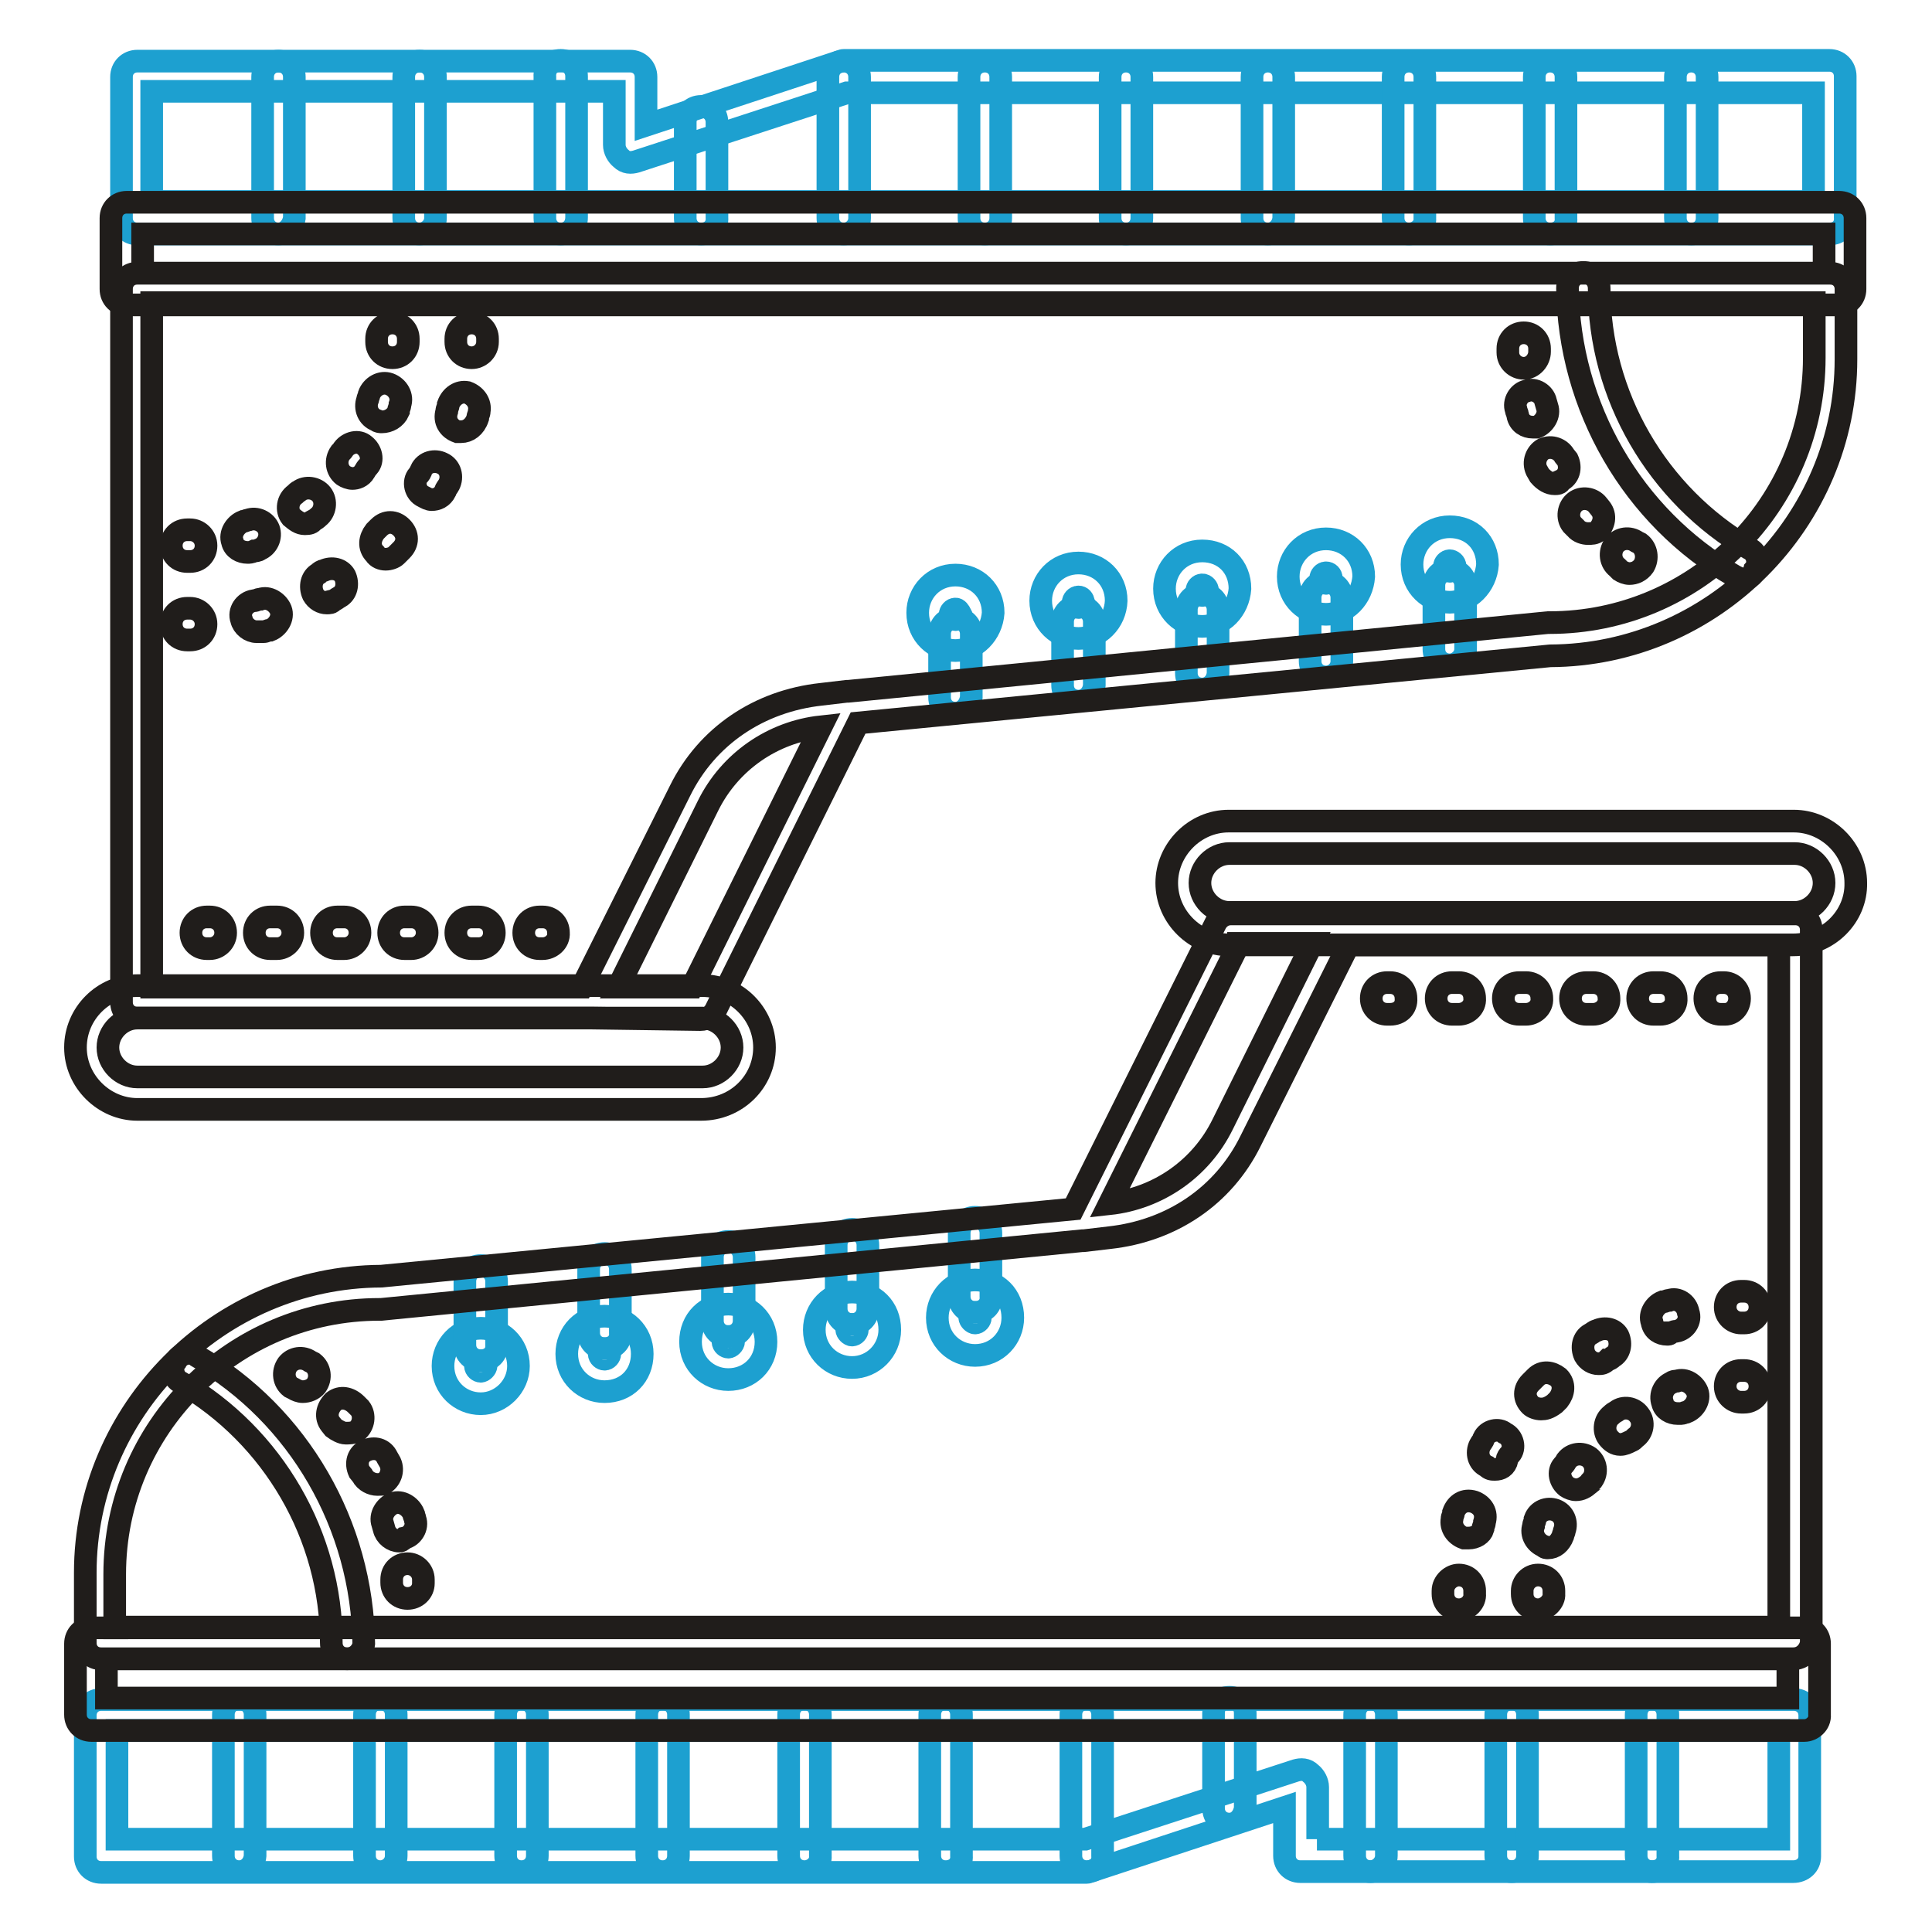
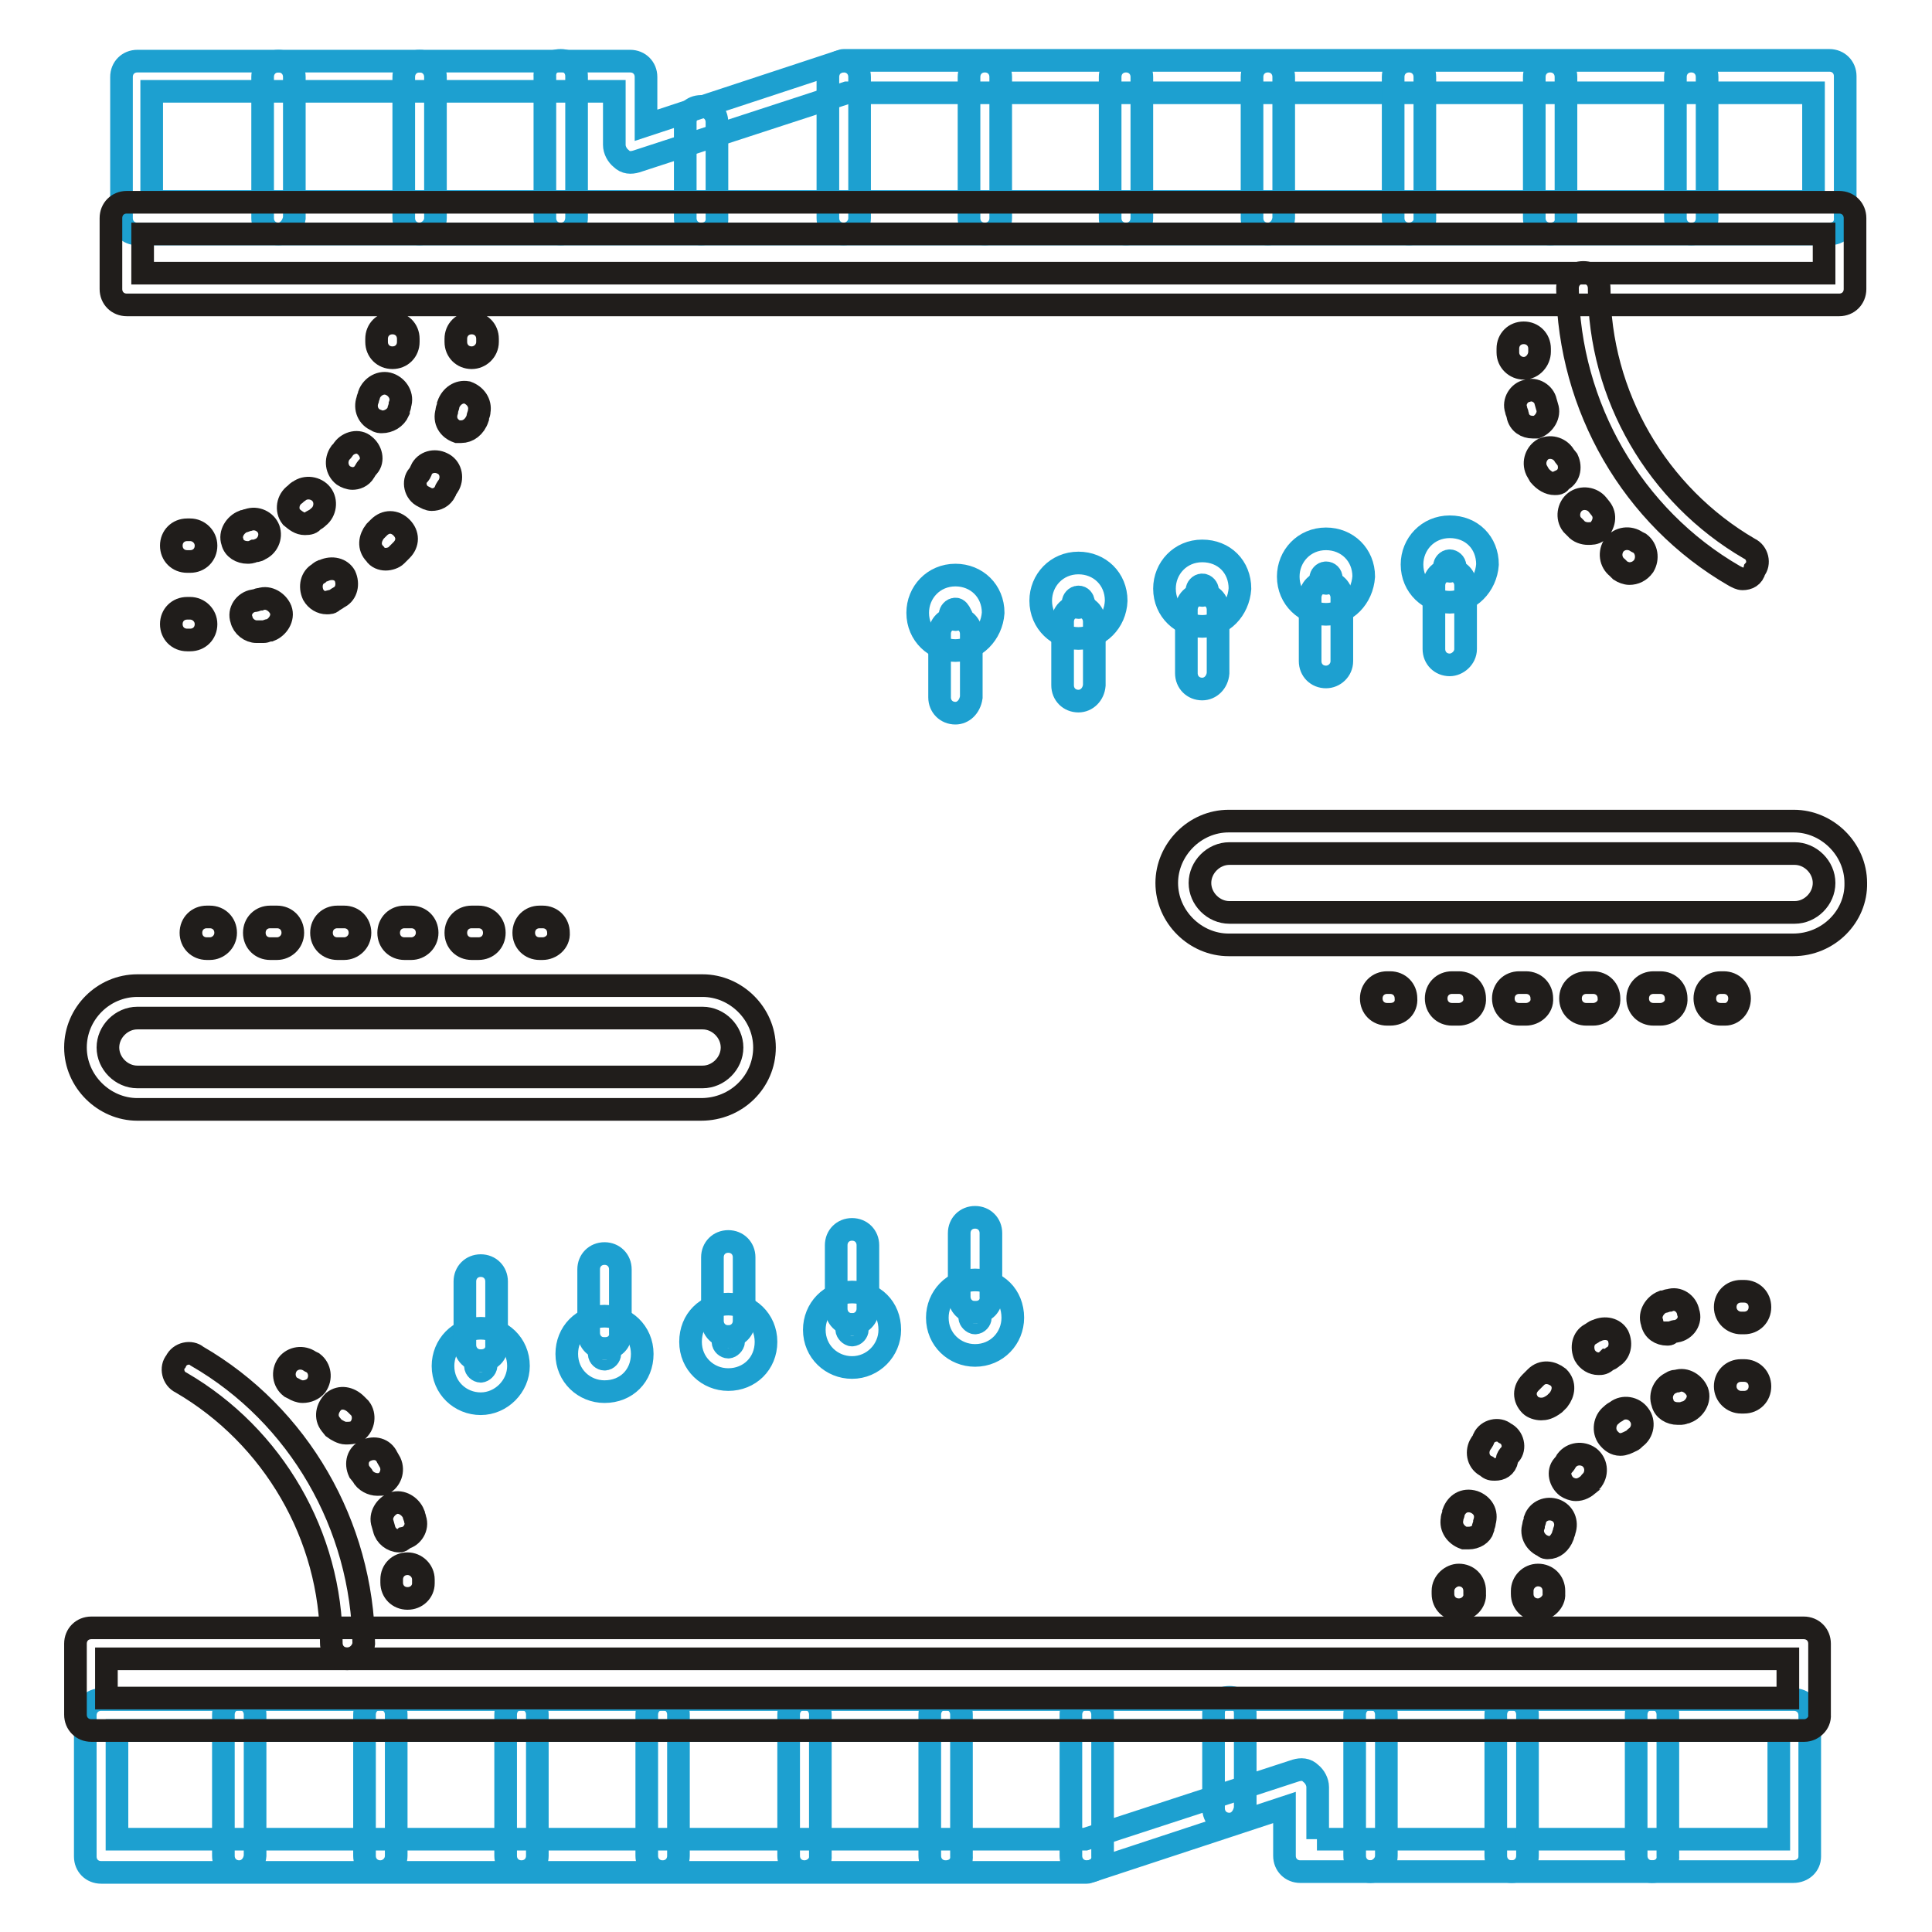
<svg xmlns="http://www.w3.org/2000/svg" version="1.1" x="0px" y="0px" viewBox="0 0 256 256" enable-background="new 0 0 256 256" xml:space="preserve">
  <g>
    <path stroke-width="3" fill-opacity="0" stroke="#1da0d0" d="M237.6,248h-65.3c-1.2,0-2.1-0.9-2.1-2.1v-6.4l-25.5,8.4c-0.2,0-0.4,0.2-0.7,0.2H13.4 c-1.2,0-2.1-0.9-2.1-2.1v-18.7c0-1.2,0.9-2.1,2.1-2.1h224.3c1.2,0,2.1,0.9,2.1,2.1v18.7C239.8,247.1,238.9,248,237.6,248L237.6,248 z M174.5,243.7h61.2v-14.4H15.5v14.4h128.3l27.9-9.1c0.7-0.2,1.4-0.2,2,0.4c0.5,0.4,0.9,1.1,0.9,1.8v6.9H174.5z" />
    <path stroke-width="3" fill-opacity="0" stroke="#1da0d0" d="M31.7,248c-1.2,0-2.1-0.9-2.1-2.1v-18.7c0-1.2,0.9-2.1,2.1-2.1s2.1,0.9,2.1,2.1v18.7 C33.7,247.1,32.8,248,31.7,248z M50.4,248c-1.2,0-2.1-0.9-2.1-2.1v-18.7c0-1.2,0.9-2.1,2.1-2.1c1.2,0,2.1,0.9,2.1,2.1v18.7 C52.5,247.1,51.5,248,50.4,248z M87.8,248c-1.2,0-2.1-0.9-2.1-2.1v-18.7c0-1.2,0.9-2.1,2.1-2.1c1.2,0,2.1,0.9,2.1,2.1v18.7 C89.9,247.1,89,248,87.8,248z M106.6,248c-1.2,0-2.1-0.9-2.1-2.1v-18.7c0-1.2,0.9-2.1,2.1-2.1c1.2,0,2.1,0.9,2.1,2.1v18.7 C108.8,247.1,107.7,248,106.6,248z M69.1,248c-1.2,0-2.1-0.9-2.1-2.1v-18.7c0-1.2,0.9-2.1,2.1-2.1c1.2,0,2.1,0.9,2.1,2.1v18.7 C71.2,247.1,70.3,248,69.1,248z M144,248c-1.2,0-2.1-0.9-2.1-2.1v-18.7c0-1.2,0.9-2.1,2.1-2.1c1.2,0,2.1,0.9,2.1,2.1v18.7 C146.2,247.1,145.3,248,144,248z M162.9,241.7c-1.2,0-2.1-0.9-2.1-2.1V227c0-1.2,0.9-2.1,2.1-2.1c1.2,0,2.1,0.9,2.1,2.1v12.6 C164.8,240.8,164,241.7,162.9,241.7z M125.3,248c-1.2,0-2.1-0.9-2.1-2.1v-18.7c0-1.2,0.9-2.1,2.1-2.1c1.2,0,2.1,0.9,2.1,2.1v18.7 C127.5,247.1,126.6,248,125.3,248z M200.3,248c-1.2,0-2.1-0.9-2.1-2.1v-18.7c0-1.2,0.9-2.1,2.1-2.1c1.2,0,2.1,0.9,2.1,2.1v18.7 C202.4,247.1,201.5,248,200.3,248z M218.9,248c-1.2,0-2.1-0.9-2.1-2.1v-18.7c0-1.2,0.9-2.1,2.1-2.1s2.1,0.9,2.1,2.1v18.7 C221.1,247.1,220.2,248,218.9,248z M181.6,248c-1.2,0-2.1-0.9-2.1-2.1v-18.7c0-1.2,0.9-2.1,2.1-2.1c1.2,0,2.1,0.9,2.1,2.1v18.7 C183.7,247.1,182.6,248,181.6,248z M242.4,31H18.2c-1.2,0-2.1-0.9-2.1-2.1V10.2c0-1.2,0.9-2.1,2.1-2.1h65.3c1.2,0,2.1,0.9,2.1,2.1 v6.4l25.5-8.4c0.2,0,0.4-0.2,0.7-0.2h130.6c1.2,0,2.1,0.9,2.1,2.1v18.7C244.6,30.1,243.7,31,242.4,31L242.4,31z M20.1,26.7h220.2 V12.3H112.2l-27.9,9.1c-0.7,0.2-1.4,0.2-2-0.4c-0.5-0.4-0.9-1.1-0.9-1.8v-7.1H20.1V26.7z" />
    <path stroke-width="3" fill-opacity="0" stroke="#1da0d0" d="M224.1,31c-1.2,0-2.1-0.9-2.1-2.1V10.2c0-1.2,0.9-2.1,2.1-2.1c1.2,0,2.1,0.9,2.1,2.1v18.7 C226.2,30.1,225.4,31,224.1,31z M205.4,31c-1.2,0-2.1-0.9-2.1-2.1V10.2c0-1.2,0.9-2.1,2.1-2.1c1.2,0,2.1,0.9,2.1,2.1v18.7 C207.6,30.1,206.7,31,205.4,31z M168,31c-1.2,0-2.1-0.9-2.1-2.1V10.2c0-1.2,0.9-2.1,2.1-2.1s2.1,0.9,2.1,2.1v18.7 C170,30.1,169.1,31,168,31z M149.2,31c-1.2,0-2.1-0.9-2.1-2.1V10.2c0-1.2,0.9-2.1,2.1-2.1s2.1,0.9,2.1,2.1v18.7 C151.3,30.1,150.4,31,149.2,31z M186.7,31c-1.2,0-2.1-0.9-2.1-2.1V10.2c0-1.2,0.9-2.1,2.1-2.1s2.1,0.9,2.1,2.1v18.7 C188.9,30.1,187.8,31,186.7,31z M111.8,31c-1.2,0-2.1-0.9-2.1-2.1V10.2c0-1.2,0.9-2.1,2.1-2.1c1.2,0,2.1,0.9,2.1,2.1v18.7 C113.9,30.1,112.9,31,111.8,31z M92.9,31c-1.2,0-2.1-0.9-2.1-2.1V16.2c0-1.2,0.9-2.1,2.1-2.1c1.2,0,2.1,0.9,2.1,2.1v12.6 C95.1,30.1,94.2,31,92.9,31z M130.5,31c-1.2,0-2.1-0.9-2.1-2.1V10.2c0-1.2,0.9-2.1,2.1-2.1c1.2,0,2.1,0.9,2.1,2.1v18.7 C132.6,30.1,131.7,31,130.5,31z M55.6,31c-1.2,0-2.1-0.9-2.1-2.1V10.2c0-1.2,0.9-2.1,2.1-2.1s2.1,0.9,2.1,2.1v18.7 C57.7,30.1,56.6,31,55.6,31z M36.9,31c-1.2,0-2.1-0.9-2.1-2.1V10.2c0-1.2,0.9-2.1,2.1-2.1c1.2,0,2.1,0.9,2.1,2.1v18.7 C38.8,30.1,37.9,31,36.9,31z M74.3,31c-1.2,0-2.1-0.9-2.1-2.1V10.2C72.1,8.9,73,8,74.3,8c1.2,0,2.1,0.9,2.1,2.1v18.7 C76.4,30.1,75.5,31,74.3,31z" />
    <path stroke-width="3" fill-opacity="0" stroke="#201d1b" d="M239.1,229.3H12.1c-1.2,0-2.1-0.9-2.1-2.1v-9.4c0-1.2,0.9-2.1,2.1-2.1h226.9c1.2,0,2.1,0.9,2.1,2.1v9.4 C241.2,228.4,240.1,229.3,239.1,229.3z M14.1,225h222.8v-5.2H14.1V225z" />
    <path stroke-width="3" fill-opacity="0" stroke="#201d1b" d="M46,219.8c-1.2,0-2.1-0.9-2.1-2.1c0-14.2-7.7-27.4-19.9-34.5c-1.1-0.5-1.4-2-0.7-2.8c0.5-1.1,2-1.4,2.8-0.7 c13.5,7.8,21.9,22.4,22.1,38.1C48.1,218.8,47.2,219.8,46,219.8z M40.1,184.4c-0.4,0-0.9-0.2-1.2-0.4l-0.4-0.2c-0.9-0.7-1.1-2-0.4-3 c0.7-0.9,2-1.1,3-0.4l0.4,0.2c0.9,0.7,1.1,2,0.4,3C41.5,184.1,40.8,184.4,40.1,184.4L40.1,184.4z M52.9,204.2c-0.9,0-1.8-0.7-2-1.6 l-0.2-0.7c-0.4-1.1,0.4-2.3,1.4-2.7c1.1-0.4,2.3,0.4,2.7,1.4c0,0.2,0.2,0.5,0.2,0.7c0.4,1.1-0.4,2.3-1.4,2.5 C53.2,204.2,53.1,204.2,52.9,204.2L52.9,204.2z M50,196.7c-0.7,0-1.6-0.4-2-1.2l-0.4-0.5c-0.5-1.1-0.2-2.3,0.9-2.8 c1.1-0.5,2.3-0.2,2.8,0.9l0.4,0.7c0.5,1.1,0,2.3-0.9,2.8C50.8,196.7,50.4,196.7,50,196.7z M45.8,189.9c-0.5,0-1.2-0.4-1.6-0.7 l-0.4-0.5c-0.7-0.9-0.5-2.1,0.4-3c0.9-0.7,2.1-0.5,3,0.4l0.5,0.5c0.7,0.9,0.5,2.3-0.4,3C46.8,189.9,46.3,189.9,45.8,189.9z  M54,211.8c-1.2,0-2.1-0.9-2.1-2.1v-0.4c0-1.2,0.9-2.1,2.1-2.1c1.1,0,2.1,0.9,2.1,2.1v0.5C56.1,210.9,55.2,211.8,54,211.8z  M237.6,125.2h-74.8c-4.4,0-8.2-3.7-8.2-8.2c0-4.4,3.7-8.2,8.2-8.2h74.9c4.4,0,8.2,3.7,8.2,8.2C246,121.4,242.3,125.2,237.6,125.2z  M162.9,113.1c-2.1,0-3.9,1.8-3.9,3.9s1.8,3.9,3.9,3.9h74.9c2.1,0,3.9-1.8,3.9-3.9s-1.8-3.9-3.9-3.9H162.9z" />
    <path stroke-width="3" fill-opacity="0" stroke="#1da0d0" d="M63.7,186c-2.7,0-5-2.1-5-5c0-2.7,2.1-5,5-5c2.7,0,5,2.1,5,5C68.7,183.7,66.4,186,63.7,186z M63.7,180.3 c-0.4,0-0.7,0.4-0.7,0.7c0,0.4,0.4,0.7,0.7,0.7s0.7-0.4,0.7-0.7C64.5,180.7,64.1,180.3,63.7,180.3z M80.1,184.4c-2.7,0-5-2.1-5-5 c0-2.8,2.1-5,5-5c2.7,0,5,2.1,5,5C85.1,182.3,83,184.4,80.1,184.4z M80.1,178.7c-0.4,0-0.7,0.4-0.7,0.7c0,0.4,0.4,0.7,0.7,0.7 c0.4,0,0.7-0.4,0.7-0.7C80.8,179.1,80.5,178.7,80.1,178.7z M96.5,182.8c-2.7,0-5-2.1-5-5s2.1-5,5-5c2.7,0,5,2.1,5,5 S99.3,182.8,96.5,182.8z M96.5,177.1c-0.4,0-0.7,0.4-0.7,0.7c0,0.4,0.4,0.7,0.7,0.7s0.7-0.4,0.7-0.7 C97.2,177.5,97,177.1,96.5,177.1z M112.9,181.2c-2.7,0-5-2.1-5-5c0-2.7,2.1-5,5-5s5,2.1,5,5C117.9,178.9,115.7,181.2,112.9,181.2z  M112.9,175.5c-0.4,0-0.7,0.4-0.7,0.7s0.4,0.7,0.7,0.7c0.4,0,0.7-0.4,0.7-0.7S113.4,175.5,112.9,175.5z M129.2,179.6 c-2.7,0-5-2.1-5-5c0-2.7,2.1-5,5-5s5,2.1,5,5C134.2,177.3,132.1,179.6,129.2,179.6z M129.2,173.9c-0.4,0-0.7,0.4-0.7,0.7 s0.4,0.7,0.7,0.7c0.4,0,0.7-0.4,0.7-0.7S129.8,173.9,129.2,173.9z" />
    <path stroke-width="3" fill-opacity="0" stroke="#1da0d0" d="M63.7,180.3c-1.2,0-2.1-0.9-2.1-2.1v-8.4c0-1.2,0.9-2.1,2.1-2.1c1.2,0,2.1,0.9,2.1,2.1v8.4 C65.9,179.4,65,180.3,63.7,180.3z M80.1,178.7c-1.2,0-2.1-0.9-2.1-2.1v-8.4c0-1.2,0.9-2.1,2.1-2.1c1.2,0,2.1,0.9,2.1,2.1v8.4 C82.3,177.8,81.4,178.7,80.1,178.7z M96.5,177.1c-1.2,0-2.1-0.9-2.1-2.1v-8.4c0-1.2,0.9-2.1,2.1-2.1s2.1,0.9,2.1,2.1v8.4 C98.6,176.2,97.7,177.1,96.5,177.1z M112.9,175.5c-1.2,0-2.1-0.9-2.1-2.1V165c0-1.2,0.9-2.1,2.1-2.1s2.1,0.9,2.1,2.1v8.4 C115,174.6,114.1,175.5,112.9,175.5z M129.2,173.9c-1.2,0-2.1-0.9-2.1-2.1v-8.4c0-1.2,0.9-2.1,2.1-2.1s2.1,0.9,2.1,2.1v8.4 C131.4,173,130.5,173.9,129.2,173.9z" />
    <path stroke-width="3" fill-opacity="0" stroke="#201d1b" d="M203.8,213.3c-1.2,0-2.1-0.9-2.1-2.1v-0.4c0-1.1,0.9-2.1,2.1-2.1c1.2,0,2.1,0.9,2.1,2.1v0.4 C206,212.2,204.9,213.3,203.8,213.3z M205.1,205.1c-0.2,0-0.4,0-0.5-0.2c-1.1-0.4-1.8-1.6-1.4-2.7c0-0.4,0.2-0.5,0.2-0.9 c0.4-1.1,1.6-1.6,2.7-1.2c1.1,0.4,1.6,1.6,1.2,2.7c0,0.2-0.2,0.5-0.2,0.7C206.7,204.5,206,205.1,205.1,205.1z M208.8,197.4 c-0.4,0-0.9-0.2-1.2-0.4c-0.9-0.7-1.2-2-0.5-2.8c0.2-0.2,0.4-0.5,0.5-0.7c0.7-0.9,2-1.1,3-0.4c0.9,0.7,1.1,2,0.4,3 c-0.2,0.2-0.4,0.4-0.4,0.5C210,197.1,209.5,197.4,208.8,197.4L208.8,197.4z M214.7,191.4c-0.7,0-1.2-0.4-1.6-0.9 c-0.7-0.9-0.5-2.3,0.4-3c0.2-0.2,0.5-0.4,0.7-0.5c0.9-0.7,2.3-0.5,3,0.5c0.7,0.9,0.5,2.3-0.5,3c-0.2,0.2-0.4,0.4-0.5,0.4 C215.6,191.2,215.2,191.4,214.7,191.4L214.7,191.4z M222.3,187.3c-0.9,0-1.8-0.5-2-1.4c-0.4-1.1,0.2-2.3,1.2-2.7 c0.2-0.2,0.5-0.2,0.7-0.2c1.1-0.4,2.3,0.4,2.7,1.4c0.4,1.1-0.4,2.3-1.4,2.7c-0.2,0-0.5,0.2-0.7,0.2H222.3z M230.7,185.8 c-1.1,0-2.1-0.9-2.1-2.1c0-1.2,0.9-2.1,2.1-2.1h0.4c1.2,0,2.1,0.9,2.1,2.1c0,1.2-0.9,2.1-2.1,2.1H230.7z M193.3,213.3 c-1.2,0-2.1-0.9-2.1-2.1v-0.4c0-1.2,1.1-2.1,2.1-2.1c1.2,0,2.1,0.9,2.1,2.1v0.4C195.5,212.2,194.6,213.3,193.3,213.3z M194.6,203.8 H194c-1.1-0.4-1.8-1.4-1.6-2.5c0-0.4,0.2-0.5,0.2-0.9c0.4-1.1,1.4-1.8,2.7-1.4c1.1,0.4,1.8,1.4,1.4,2.7c0,0.4-0.2,0.5-0.2,0.9 C196.3,203.3,195.5,203.8,194.6,203.8L194.6,203.8z M198.1,194.7c-0.4,0-0.7,0-1.1-0.4c-1.1-0.5-1.4-1.8-0.9-2.8 c0.2-0.4,0.4-0.5,0.5-0.9c0.5-1.1,2-1.4,2.8-0.7c1.1,0.5,1.4,2,0.7,2.8c-0.2,0.2-0.4,0.5-0.4,0.7 C199.5,194.4,198.8,194.7,198.1,194.7L198.1,194.7z M204.2,186.7c-0.5,0-1.1-0.2-1.4-0.5c-0.9-0.9-0.9-2.1,0-3l0.7-0.7 c0.9-0.9,2.1-0.7,3,0c0.9,0.9,0.7,2.1,0,3L206,186C205.2,186.6,204.7,186.7,204.2,186.7z M211.8,180.7c-0.7,0-1.4-0.4-1.8-1.1 c-0.5-1.1-0.2-2.3,0.7-2.8c0.4-0.2,0.5-0.4,0.9-0.5c1.1-0.5,2.3-0.2,2.8,0.7c0.5,1.1,0.2,2.3-0.7,2.8c-0.2,0.2-0.5,0.4-0.7,0.4 C212.5,180.7,212.2,180.7,211.8,180.7z M220.9,176.8c-0.9,0-1.8-0.5-2-1.6c-0.4-1.1,0.4-2.3,1.4-2.7c0.4,0,0.5-0.2,0.9-0.2 c1.1-0.4,2.3,0.4,2.5,1.6c0.4,1.1-0.4,2.3-1.6,2.5c-0.4,0-0.5,0.2-0.9,0.2C221.3,176.8,221.1,176.8,220.9,176.8L220.9,176.8z  M230.7,175.3c-1.1,0-2.1-0.9-2.1-2.1s0.9-2.1,2.1-2.1h0.4c1.2,0,2.1,0.9,2.1,2.1s-0.9,2.1-2.1,2.1H230.7z M184.2,134.4h-0.4 c-1.2,0-2.1-0.9-2.1-2.1c0-1.2,0.9-2.1,2.1-2.1h0.4c1.2,0,2.1,0.9,2.1,2.1C186.4,133.5,185.5,134.4,184.2,134.4z M220,134.4h-0.9 c-1.2,0-2.1-0.9-2.1-2.1c0-1.2,0.9-2.1,2.1-2.1h0.9c1.2,0,2.1,0.9,2.1,2.1C222.2,133.5,221.1,134.4,220,134.4z M211.1,134.4h-0.9 c-1.2,0-2.1-0.9-2.1-2.1c0-1.2,0.9-2.1,2.1-2.1h0.9c1.2,0,2.1,0.9,2.1,2.1C213.3,133.5,212.2,134.4,211.1,134.4z M202.2,134.4h-0.9 c-1.2,0-2.1-0.9-2.1-2.1c0-1.2,0.9-2.1,2.1-2.1h0.9c1.2,0,2.1,0.9,2.1,2.1C204.4,133.5,203.3,134.4,202.2,134.4z M193.3,134.4h-0.9 c-1.2,0-2.1-0.9-2.1-2.1c0-1.2,0.9-2.1,2.1-2.1h0.9c1.2,0,2.1,0.9,2.1,2.1C195.5,133.5,194.4,134.4,193.3,134.4z M228.6,134.4H228 c-1.2,0-2.1-0.9-2.1-2.1c0-1.2,0.9-2.1,2.1-2.1h0.4c1.2,0,2.1,0.9,2.1,2.1C230.5,133.5,229.6,134.4,228.6,134.4L228.6,134.4z  M243.7,40.4H16.8c-1.2,0-2.1-0.9-2.1-2.1v-9.4c0-1.2,0.9-2.1,2.1-2.1h226.9c1.2,0,2.1,0.9,2.1,2.1v9.4 C245.8,39.5,244.9,40.4,243.7,40.4z M18.9,36.2h222.8V31H18.9V36.2z" />
    <path stroke-width="3" fill-opacity="0" stroke="#201d1b" d="M230.9,76.7c-0.4,0-0.7-0.2-1.1-0.4c-13.5-7.8-21.9-22.4-22.1-38.1c0-1.2,0.9-2.1,2.1-2.1 c1.2,0,2.1,0.9,2.1,2.1c0,14.2,7.7,27.4,19.9,34.5c1.1,0.5,1.4,2,0.7,2.8C232.3,76.4,231.6,76.7,230.9,76.7L230.9,76.7z M215.9,76 c-0.4,0-0.9-0.2-1.2-0.4l-0.4-0.4c-0.9-0.7-1.1-2-0.4-3c0.7-0.9,2-1.1,3-0.4l0.4,0.2c0.9,0.7,1.1,2,0.5,3 C217.3,75.7,216.6,76,215.9,76z M210.4,70.7c-0.5,0-1.2-0.2-1.6-0.7l-0.5-0.5c-0.7-0.9-0.5-2.3,0.4-3c0.9-0.7,2.3-0.5,3,0.4 l0.4,0.5c0.7,0.9,0.5,2.1-0.4,3C211.3,70.7,210.9,70.7,210.4,70.7L210.4,70.7z M206,64.1c-0.7,0-1.4-0.4-2-1.1l-0.4-0.7 c-0.5-1.1,0-2.3,0.9-2.8c1.1-0.5,2.3,0,2.8,0.9l0.4,0.5c0.5,1.1,0.2,2.3-0.9,2.8C206.7,64.1,206.3,64.1,206,64.1z M203.1,56.6 c-0.9,0-1.8-0.5-2-1.6c0-0.2-0.2-0.5-0.2-0.7c-0.4-1.1,0.4-2.3,1.4-2.5c1.1-0.4,2.3,0.4,2.5,1.4l0.2,0.7c0.4,1.1-0.4,2.3-1.4,2.7 H203.1L203.1,56.6z M201.9,48.8c-1.1,0-2.1-0.9-2.1-2.1v-0.5c0-1.2,0.9-2.1,2.1-2.1c1.2,0,2.1,0.9,2.1,2.1v0.4 C204,47.7,203.1,48.8,201.9,48.8z M92.9,147H18.2c-4.4,0-8.2-3.7-8.2-8.2c0-4.5,3.7-8.2,8.2-8.2h74.9c4.4,0,8.2,3.7,8.2,8.2 C101.3,143.3,97.6,147,92.9,147z M18.2,134.9c-2.1,0-3.9,1.8-3.9,3.9c0,2.1,1.8,3.9,3.9,3.9h74.9c2.1,0,3.9-1.8,3.9-3.9 c0-2.1-1.8-3.9-3.9-3.9H18.2z" />
    <path stroke-width="3" fill-opacity="0" stroke="#1da0d0" d="M192.1,79.8c-2.7,0-5-2.1-5-5c0-2.7,2.1-5,5-5s5,2.1,5,5C196.9,77.6,194.7,79.8,192.1,79.8z M192.1,74.3 c-0.4,0-0.7,0.4-0.7,0.7c0,0.4,0.4,0.7,0.7,0.7c0.4,0,0.7-0.4,0.7-0.7C192.8,74.6,192.4,74.3,192.1,74.3z M175.7,81.4 c-2.7,0-5-2.1-5-5c0-2.7,2.1-5,5-5c2.8,0,5,2.1,5,5C180.5,79.2,178.4,81.4,175.7,81.4z M175.7,75.9c-0.4,0-0.7,0.4-0.7,0.7 c0,0.4,0.4,0.7,0.7,0.7s0.7-0.4,0.7-0.7C176.4,76.2,176.1,75.9,175.7,75.9z M159.3,83c-2.7,0-5-2.1-5-5c0-2.7,2.1-5,5-5s5,2.1,5,5 C164.1,80.8,162,83,159.3,83z M159.3,77.5c-0.4,0-0.7,0.4-0.7,0.7s0.4,0.7,0.7,0.7s0.7-0.4,0.7-0.7S159.7,77.5,159.3,77.5z  M142.9,84.6c-2.7,0-5-2.1-5-5c0-2.7,2.1-5,5-5c2.8,0,5,2.1,5,5C147.8,82.4,145.6,84.6,142.9,84.6z M142.9,79.1 c-0.4,0-0.7,0.4-0.7,0.7c0,0.4,0.4,0.7,0.7,0.7c0.4,0,0.7-0.4,0.7-0.7C143.5,79.4,143.3,79.1,142.9,79.1z M126.6,86.2 c-2.7,0-5-2.1-5-5c0-2.7,2.1-5,5-5c2.8,0,5,2.1,5,5C131.4,84,129.2,86.2,126.6,86.2z M126.6,80.7c-0.4,0-0.7,0.4-0.7,0.7 c0,0.4,0.4,0.7,0.7,0.7c0.4,0,0.7-0.4,0.7-0.7C127.1,81,126.9,80.7,126.6,80.7z" />
    <path stroke-width="3" fill-opacity="0" stroke="#1da0d0" d="M192.1,88.1c-1.2,0-2.1-0.9-2.1-2.1v-8.4c0-1.2,0.9-2.1,2.1-2.1c1.2,0,2.1,0.9,2.1,2.1V86 C194.2,87.2,193.1,88.1,192.1,88.1z M175.7,89.7c-1.2,0-2.1-0.9-2.1-2.1v-8.4c0-1.2,0.9-2.1,2.1-2.1s2.1,0.9,2.1,2.1v8.4 C177.8,88.8,176.8,89.7,175.7,89.7z M159.3,91.3c-1.2,0-2.1-0.9-2.1-2.1v-8.4c0-1.2,0.9-2.1,2.1-2.1c1.2,0,2.1,0.9,2.1,2.1v8.4 C161.3,90.4,160.4,91.3,159.3,91.3z M142.9,92.9c-1.2,0-2.1-0.9-2.1-2.1v-8.4c0-1.2,0.9-2.1,2.1-2.1c1.2,0,2.1,0.9,2.1,2.1v8.4 C144.9,92,144,92.9,142.9,92.9z M126.6,94.5c-1.2,0-2.1-0.9-2.1-2.1V84c0-1.2,0.9-2.1,2.1-2.1c1.2,0,2.1,0.9,2.1,2.1v8.4 C128.5,93.7,127.6,94.5,126.6,94.5z" />
    <path stroke-width="3" fill-opacity="0" stroke="#201d1b" d="M52,47.4c-1.2,0-2.1-0.9-2.1-2.1v-0.4c0-1.2,0.9-2.1,2.1-2.1s2.1,0.9,2.1,2.1v0.4 C54.1,46.5,53.2,47.4,52,47.4z M32.8,73.2c-0.9,0-1.8-0.5-2-1.4c-0.4-1.1,0.4-2.3,1.4-2.7c0.2,0,0.5-0.2,0.7-0.2 c1.1-0.4,2.3,0.2,2.7,1.2c0.4,1.1-0.2,2.3-1.2,2.7C34.2,73,33.8,73,33.7,73C33.3,73.2,33,73.2,32.8,73.2L32.8,73.2z M40.4,69.4 c-0.7,0-1.2-0.4-1.8-0.9c-0.7-0.9-0.5-2.3,0.5-3c0.2-0.2,0.4-0.4,0.5-0.4c0.9-0.7,2.3-0.5,3,0.4c0.7,0.9,0.5,2.3-0.4,3 c-0.2,0.2-0.5,0.4-0.7,0.5C41.3,69.3,41,69.4,40.4,69.4z M46.7,63.4c-0.4,0-0.9-0.2-1.2-0.4c-0.9-0.7-1.1-2-0.4-3 c0.2-0.2,0.4-0.4,0.4-0.5c0.7-0.9,2-1.2,2.8-0.5c0.9,0.7,1.2,2,0.5,2.8c-0.2,0.2-0.4,0.5-0.5,0.7C47.9,63.2,47.2,63.4,46.7,63.4z  M50.6,55.9c-0.2,0-0.5,0-0.7-0.2c-1.1-0.4-1.6-1.6-1.2-2.7c0-0.2,0.2-0.5,0.2-0.7c0.4-1.1,1.6-1.8,2.7-1.4 c1.1,0.4,1.8,1.6,1.4,2.7c0,0.4-0.2,0.5-0.2,0.9C52.4,55.4,51.5,55.9,50.6,55.9z M24.8,74.4c-1.2,0-2.1-0.9-2.1-2.1 s0.9-2.1,2.1-2.1h0.4c1.1,0,2.1,0.9,2.1,2.1s-0.9,2.1-2.1,2.1H24.8z" />
    <path stroke-width="3" fill-opacity="0" stroke="#201d1b" d="M62.5,47.4c-1.2,0-2.1-0.9-2.1-2.1v-0.4c0-1.2,0.9-2.1,2.1-2.1c1.2,0,2.1,0.9,2.1,2.1v0.4 C64.6,46.5,63.6,47.4,62.5,47.4z M34,83.7c-0.9,0-1.8-0.7-2-1.6c-0.4-1.1,0.4-2.3,1.6-2.5c0.4,0,0.5-0.2,0.9-0.2 c1.1-0.4,2.3,0.4,2.7,1.4c0.4,1.1-0.4,2.3-1.4,2.7c-0.4,0-0.5,0.2-0.9,0.2H34z M43.3,79.9c-0.7,0-1.4-0.4-1.8-1.1 c-0.5-1.1-0.2-2.3,0.7-2.8c0.2-0.2,0.5-0.4,0.7-0.4c1.1-0.5,2.3-0.2,2.8,0.7c0.5,1.1,0.2,2.3-0.7,2.8c-0.4,0.2-0.5,0.4-0.9,0.5 C44,79.9,43.6,79.9,43.3,79.9L43.3,79.9z M51.1,74.1c-0.5,0-1.1-0.2-1.4-0.7c-0.9-0.9-0.7-2.1,0-3l0.5-0.5c0.9-0.9,2.1-0.9,3,0 c0.9,0.9,0.9,2.1,0,3l-0.7,0.7C52.2,73.9,51.6,74.1,51.1,74.1z M57.2,66.2c-0.4,0-0.7-0.2-1.1-0.4c-1.1-0.5-1.4-2-0.7-2.8 c0.2-0.2,0.4-0.5,0.4-0.7c0.5-1.1,1.8-1.4,2.8-0.9c1.1,0.5,1.4,1.8,0.9,2.8c-0.2,0.4-0.4,0.5-0.5,0.9 C58.6,65.9,57.9,66.2,57.2,66.2z M61.1,57.2h-0.5c-1.1-0.4-1.8-1.4-1.4-2.7c0-0.4,0.2-0.5,0.2-0.9c0.4-1.1,1.4-1.8,2.5-1.6 c1.1,0.4,1.8,1.4,1.6,2.5c0,0.4-0.2,0.5-0.2,0.9C62.9,56.6,62,57.2,61.1,57.2z M24.8,84.8c-1.2,0-2.1-0.9-2.1-2.1 c0-1.2,0.9-2.1,2.1-2.1h0.4c1.1,0,2.1,0.9,2.1,2.1c0,1.2-0.9,2.1-2.1,2.1H24.8z" />
    <path stroke-width="3" fill-opacity="0" stroke="#201d1b" d="M71.9,125.7h-0.4c-1.2,0-2.1-0.9-2.1-2.1c0-1.2,0.9-2.1,2.1-2.1h0.4c1.2,0,2.1,0.9,2.1,2.1 C74.1,124.8,73,125.7,71.9,125.7z M63.4,125.7h-0.9c-1.2,0-2.1-0.9-2.1-2.1c0-1.2,0.9-2.1,2.1-2.1h0.9c1.2,0,2.1,0.9,2.1,2.1 C65.5,124.8,64.6,125.7,63.4,125.7z M54.5,125.7h-0.9c-1.2,0-2.1-0.9-2.1-2.1c0-1.2,0.9-2.1,2.1-2.1h0.9c1.2,0,2.1,0.9,2.1,2.1 C56.6,124.8,55.6,125.7,54.5,125.7z M45.6,125.7h-0.9c-1.2,0-2.1-0.9-2.1-2.1c0-1.2,0.9-2.1,2.1-2.1h0.9c1.2,0,2.1,0.9,2.1,2.1 C47.7,124.8,46.7,125.7,45.6,125.7z M36.7,125.7h-0.9c-1.2,0-2.1-0.9-2.1-2.1c0-1.2,0.9-2.1,2.1-2.1h0.9c1.2,0,2.1,0.9,2.1,2.1 C38.8,124.8,37.8,125.7,36.7,125.7z M27.8,125.7h-0.4c-1.2,0-2.1-0.9-2.1-2.1c0-1.2,0.9-2.1,2.1-2.1h0.4c1.2,0,2.1,0.9,2.1,2.1 C29.9,124.8,28.9,125.7,27.8,125.7z" />
-     <path stroke-width="3" fill-opacity="0" stroke="#201d1b" d="M237.6,219.8H13.4c-1.2,0-2.1-0.9-2.1-2.1v-9.3c0-21.5,17.6-39.2,39.2-39.3l91.7-8.9l18.9-37.9 c0.4-0.7,1.1-1.2,2-1.2h74.8c1.2,0,2.1,0.9,2.1,2.1v94.5C239.8,218.8,238.9,219.8,237.6,219.8L237.6,219.8z M15.5,215.6h220.2 v-90.4h-57l-13,26c-3.6,7.3-10.5,11.9-18.7,12.8l-3.4,0.4h-0.2l-92.9,9.1h-0.2c-19.4,0-35.1,15.7-35.1,35.1v7.1H15.5z M164.1,125.2 L147,159.5c6.4-0.7,12.1-4.6,15-10.5l11.9-24h-9.8V125.2z M78.5,134.9H18.2c-1.2,0-2.1-0.9-2.1-2.1V38.3c0-1.2,0.9-2.1,2.1-2.1 h224.3c1.2,0,2.1,0.9,2.1,2.1v9.3c0,21.5-17.6,39.2-39.2,39.3l-91.7,8.9l-18.9,38.1c-0.4,0.7-1.1,1.2-2,1.2L78.5,134.9z  M81.9,130.8h9.8l17.1-34.5c-6.4,0.7-12.1,4.6-15,10.5L81.9,130.8z M20.1,130.8h57l13-26c3.6-7.3,10.5-11.9,18.7-12.8l3.4-0.4h0.2 l92.7-9.1h0.2c19.4,0,35.1-15.7,35.1-35.1v-7.3H20.1V130.8z" />
  </g>
</svg>